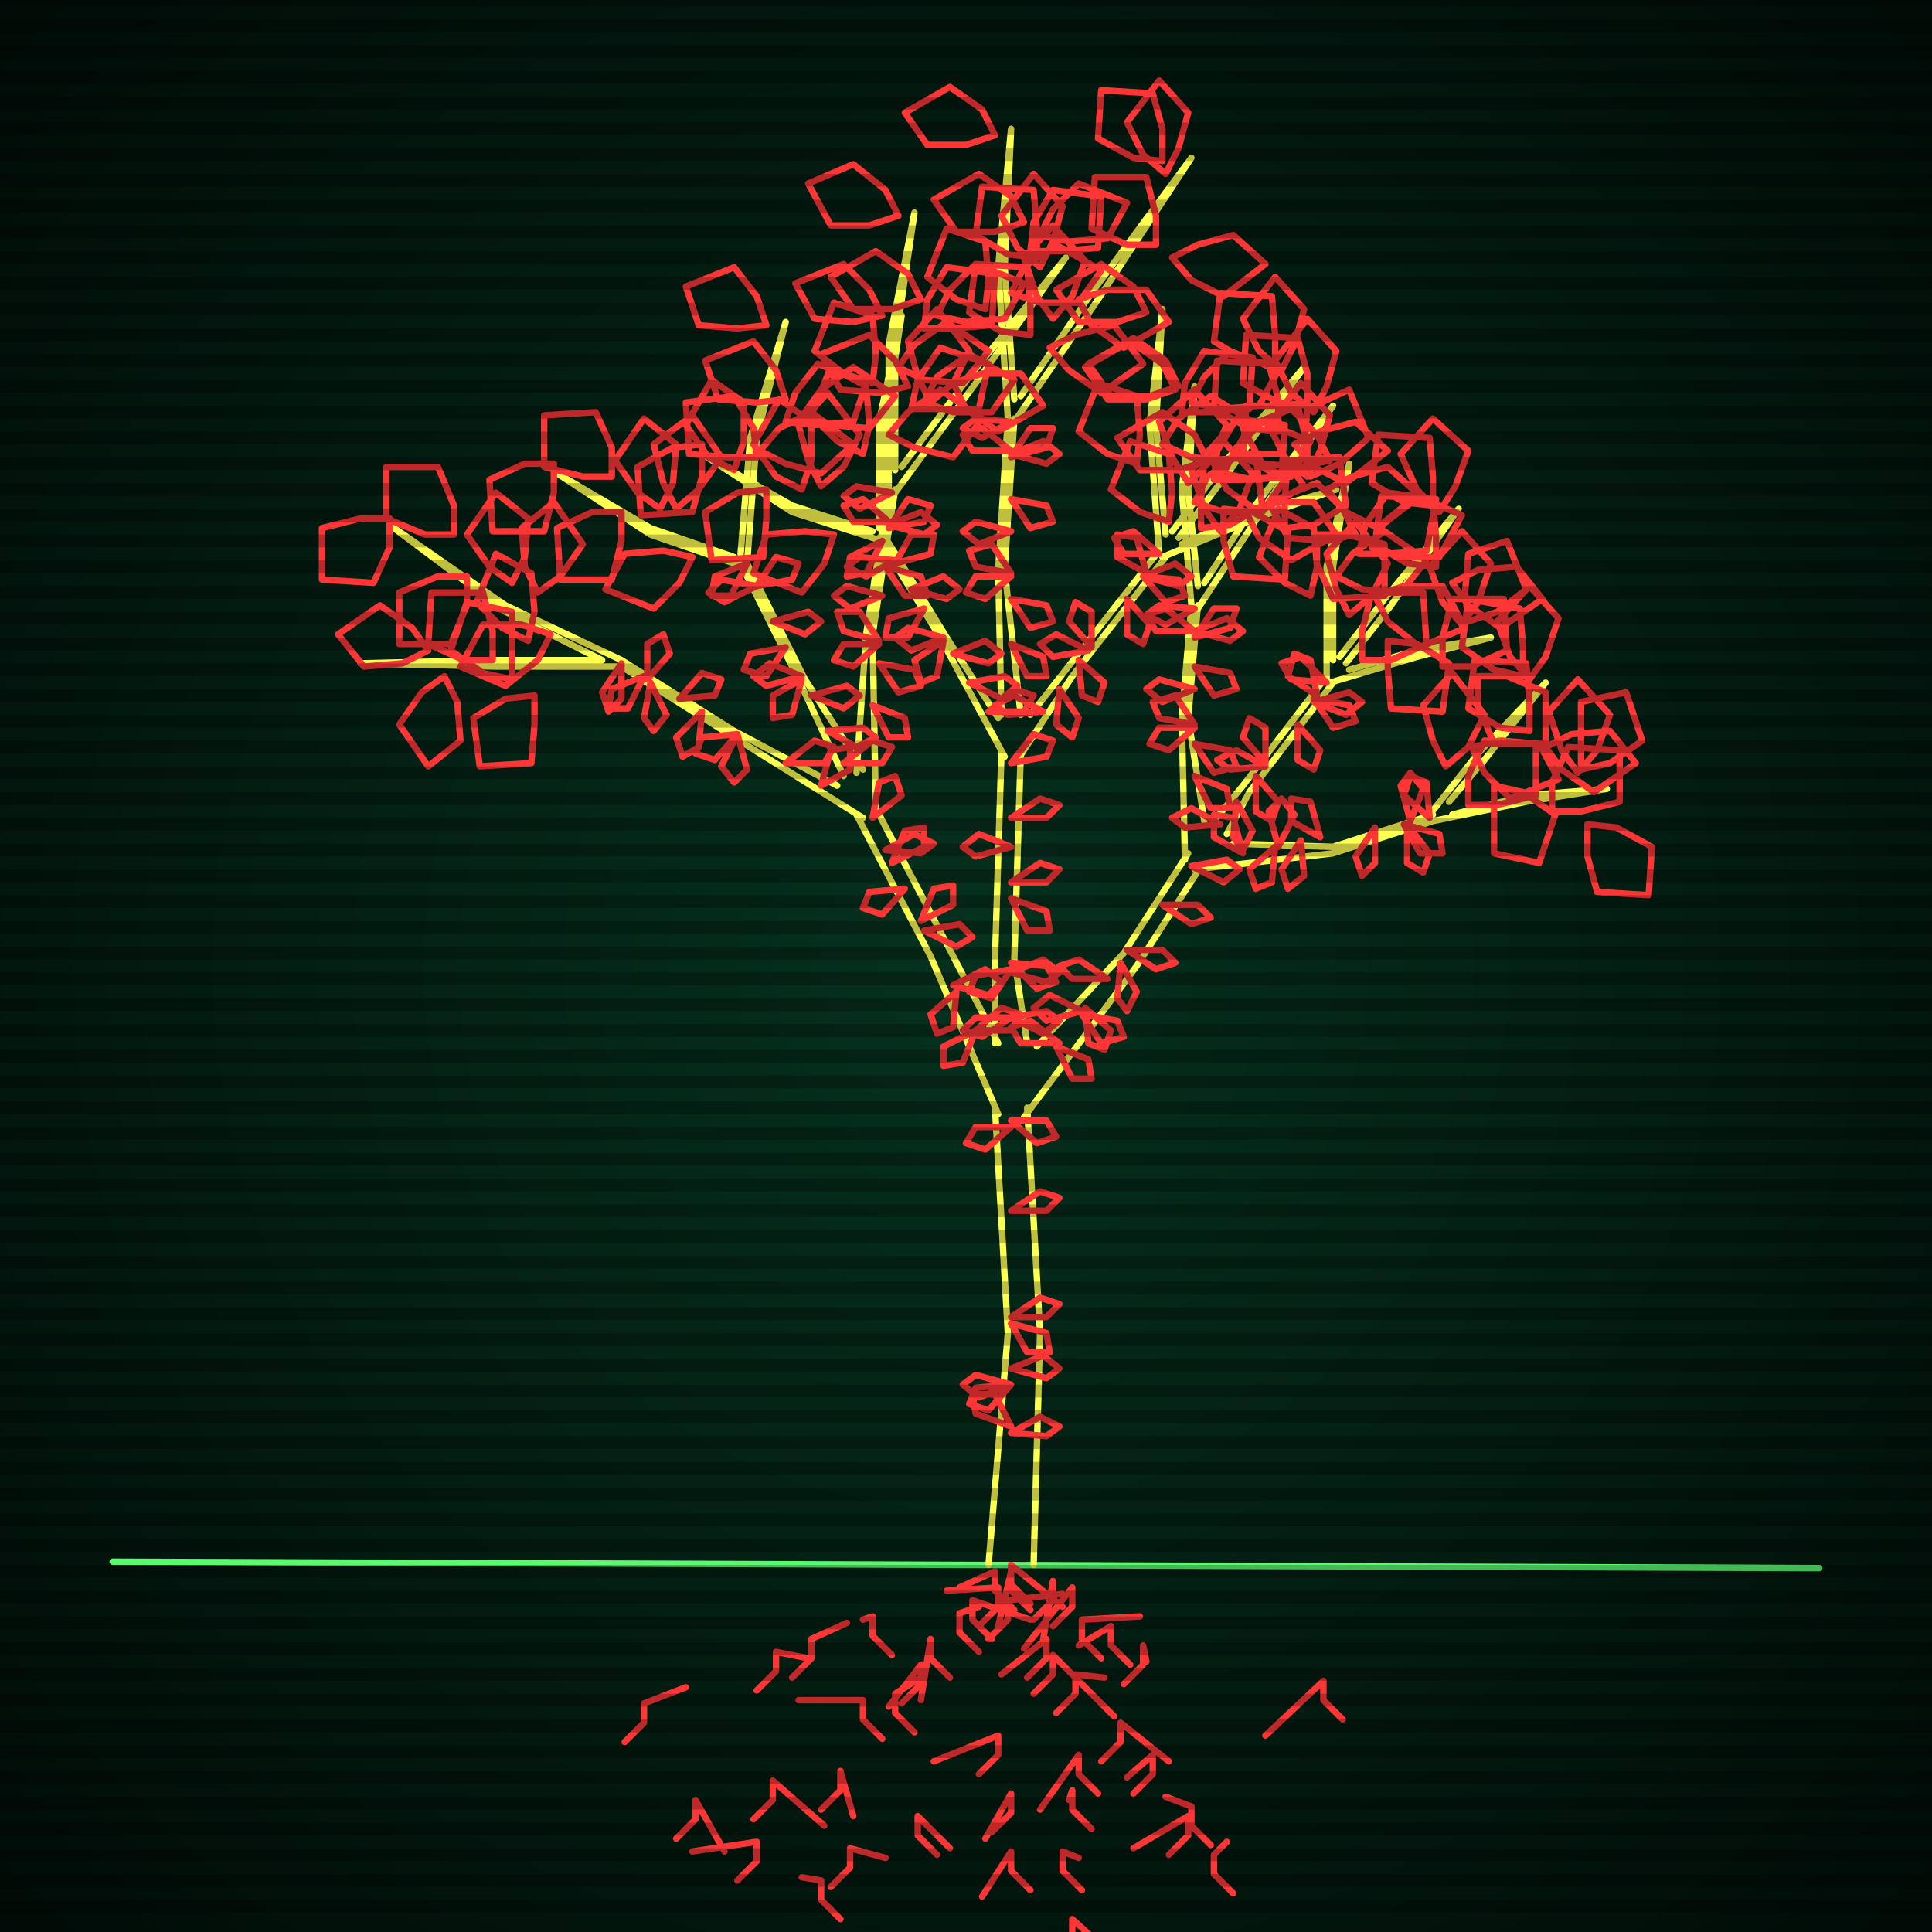
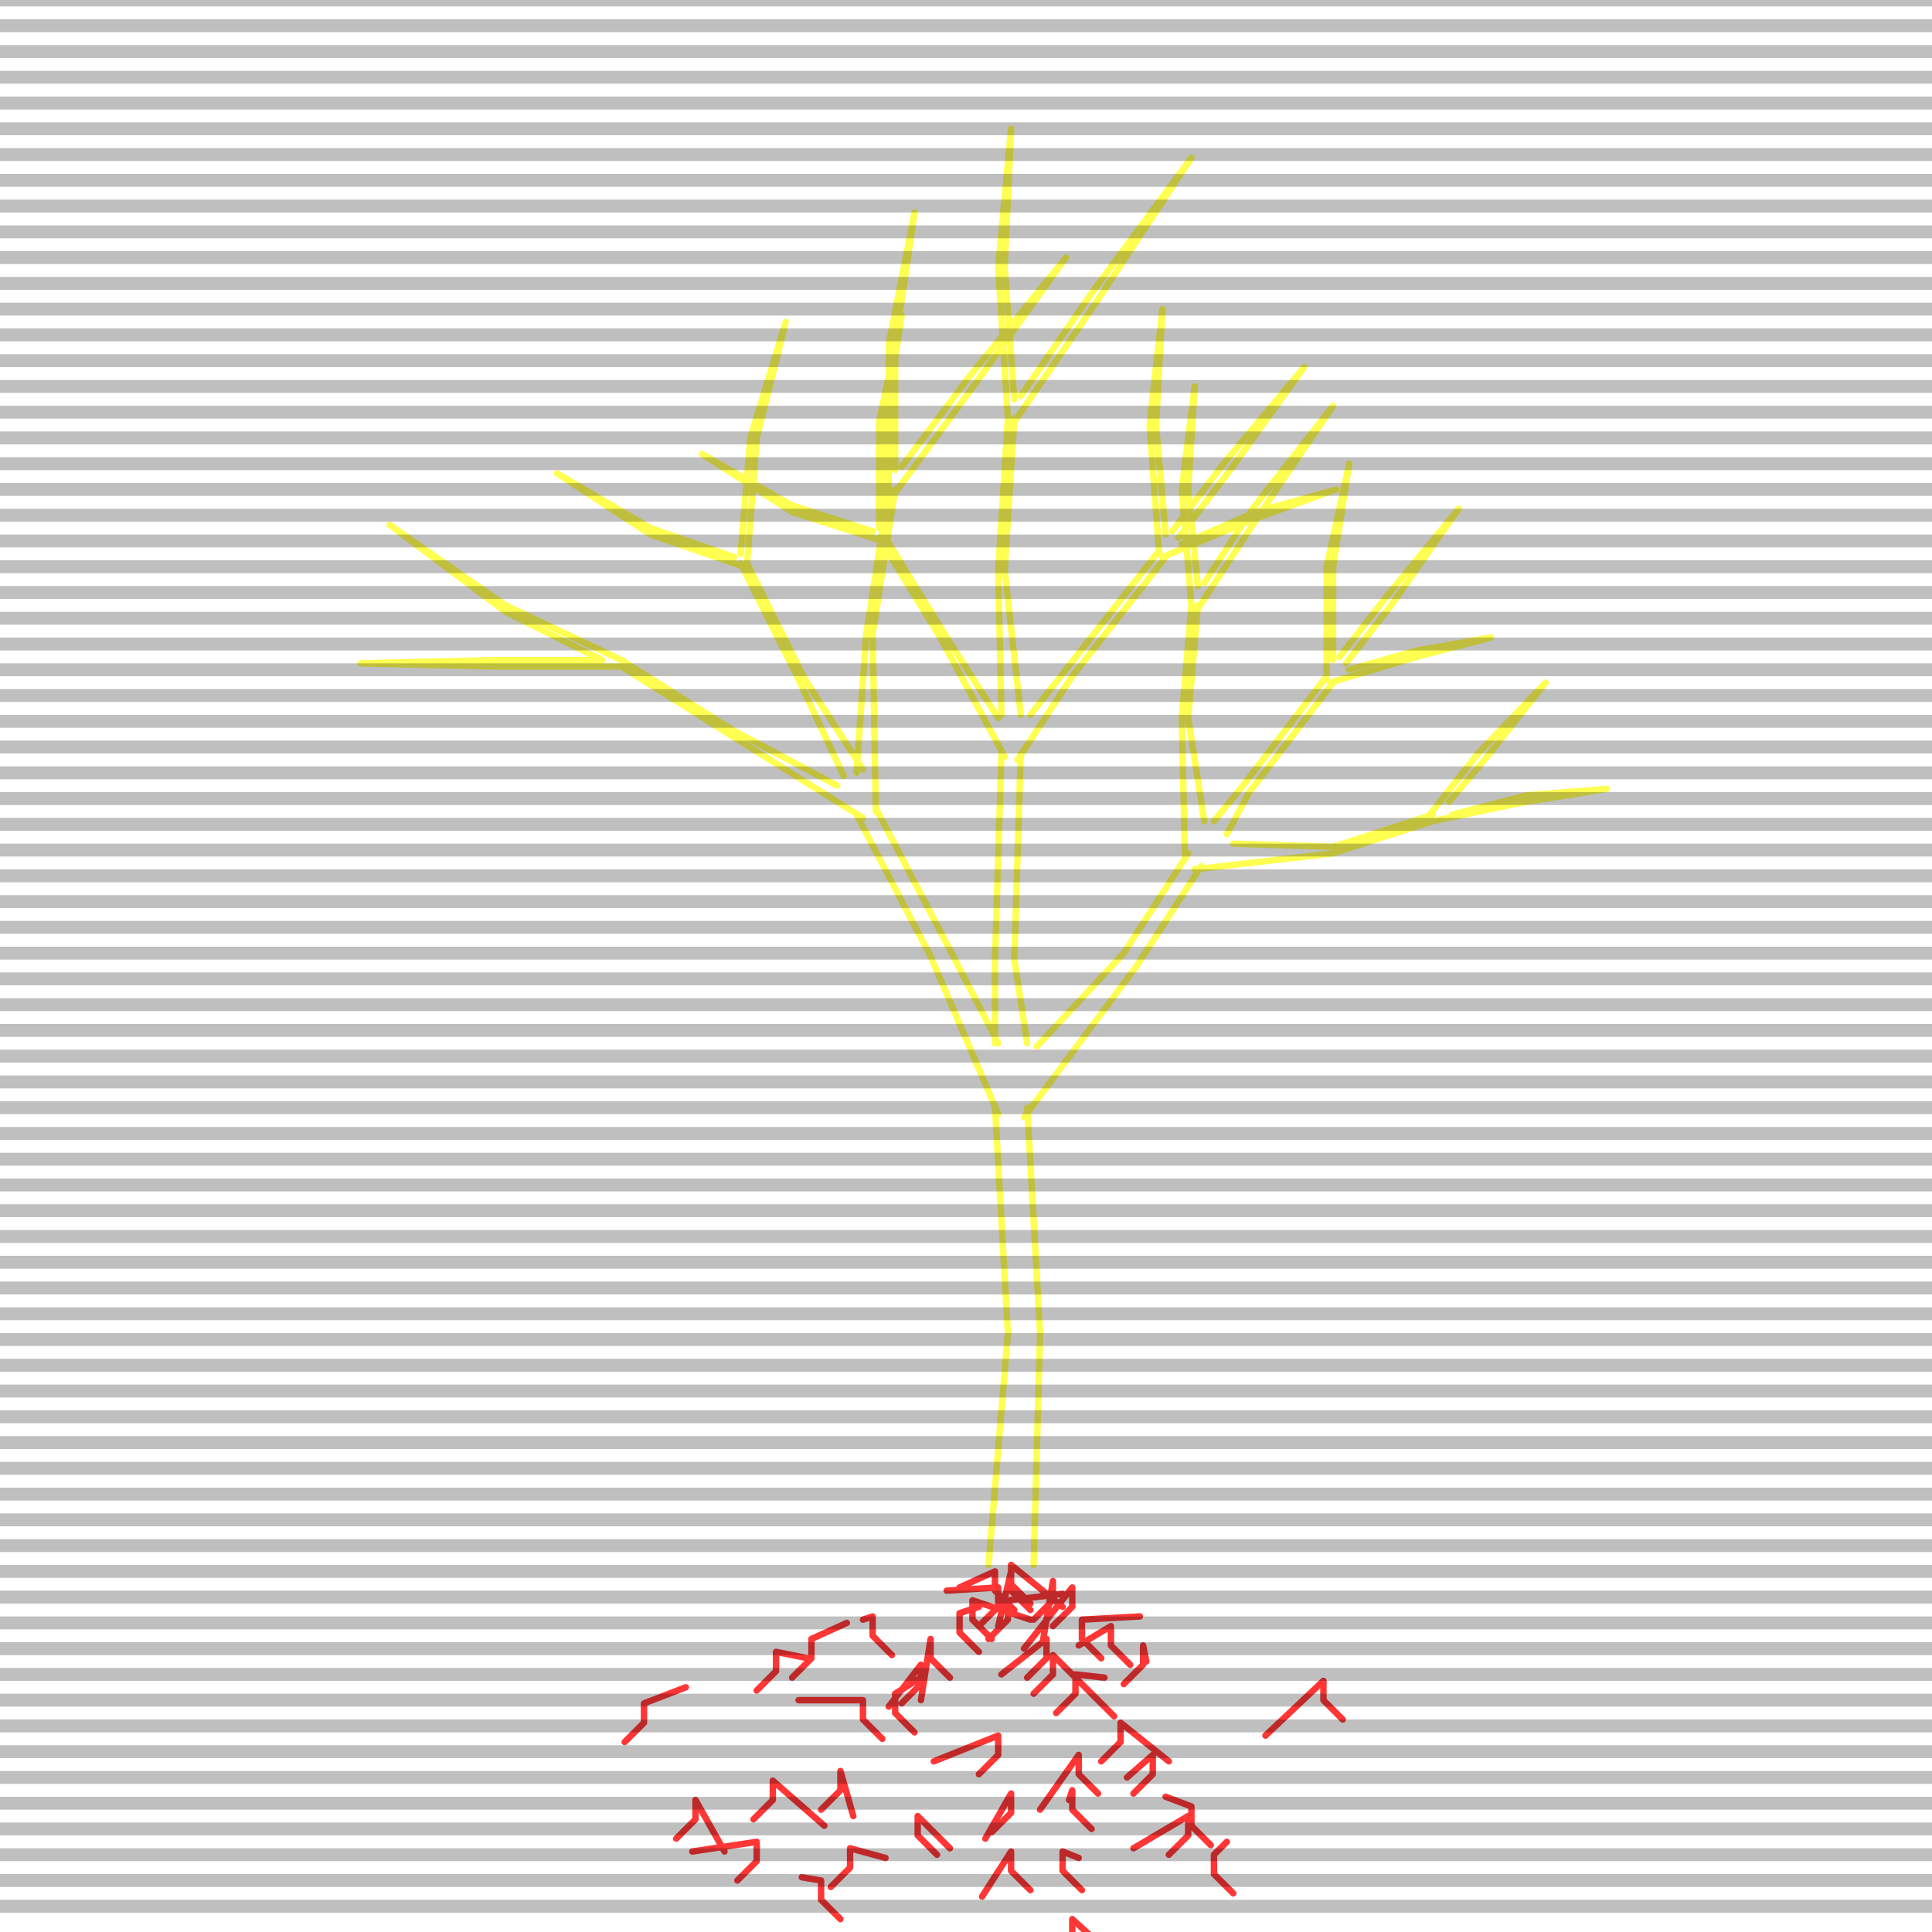
<svg xmlns="http://www.w3.org/2000/svg" width="600" height="600">
  <style>
                @keyframes glow {0 % {opacity: 0.6;}
                3% {opacity: 0.9;} 30% {opacity: 0.6} 70% {opacity: 0.9}}
    
                .flicker {
                animation: glow 3s linear infinite alternate;
                animation-duration: 1.2s;
                animation-delay: 1.1s;
            }
    
    
            </style>
  <defs>
    <radialGradient id="screenGradient" r="100%">
      <stop offset="0%" stop-color="#05321e" />
      <stop offset="90%" stop-color="black" />
    </radialGradient>
  </defs>
-   <rect fill="black" width="600" height="600" />
-   <rect className="flicker" fill="url(#screenGradient)" width="600" height="600" />
-   <path id="ground-path" className="flicker" style="fill: none;stroke: #5bf870;stroke-width:2px;stroke-linecap:round;stroke-linejoin:round;stroke-miterlimit:4;stroke-dasharray:none" d="M 35 485 L 565 487 " />
  <path id="branch-path" className="flicker" style="fill: none;stroke: #ffff52;stroke-width:2px;stroke-linecap:round;stroke-linejoin:round;stroke-miterlimit:4;stroke-dasharray:none" d="M 307 486 L 313 414 L 309 344 M 319 344 L 323 414 L 321 486 M 310 346 L 289 297 L 266 253 M 272 251 L 295 295 L 310 324 M 268 254 L 228 229 L 193 207 M 193 205 L 228 227 L 260 244 M 193 207 L 154 207 L 112 206 L 154 205 L 187 205 M 187 205 L 157 190 L 121 163 L 157 188 L 193 205 M 262 241 L 248 211 L 230 175 M 232 175 L 250 211 L 268 239 M 231 176 L 202 166 L 173 147 L 202 164 L 228 173 M 230 172 L 233 136 L 244 100 L 235 136 L 232 175 M 266 240 L 269 197 L 276 152 M 278 152 L 271 197 L 272 252 M 276 152 L 276 107 L 284 66 L 278 107 L 278 146 M 280 145 L 301 117 L 331 80 L 303 119 L 278 153 M 309 324 L 309 298 L 311 234 M 317 234 L 315 298 L 319 324 M 312 235 L 292 198 L 273 167 M 275 167 L 294 198 L 310 223 M 274 168 L 246 159 L 218 141 L 246 157 L 271 165 M 273 164 L 273 131 L 280 98 L 275 131 L 275 167 M 311 222 L 310 177 L 313 130 M 315 130 L 312 177 L 317 222 M 313 130 L 310 83 L 314 40 L 312 83 L 315 124 M 317 123 L 339 91 L 370 49 L 341 93 L 315 131 M 320 222 L 331 208 L 360 171 M 362 173 L 333 210 L 316 236 M 360 172 L 357 132 L 361 96 L 359 132 L 362 166 M 364 165 L 380 144 L 405 114 L 382 146 L 366 167 M 367 169 L 390 159 L 415 152 L 390 161 L 361 173 M 322 325 L 349 296 L 369 265 M 373 269 L 353 300 L 318 347 M 368 267 L 367 223 L 370 188 M 372 188 L 369 223 L 374 255 M 370 188 L 367 152 L 371 120 L 369 152 L 372 182 M 374 181 L 389 158 L 414 126 L 391 160 L 372 189 M 377 255 L 386 244 L 412 210 M 414 212 L 388 246 L 381 259 M 412 211 L 412 176 L 419 144 L 414 176 L 414 205 M 416 204 L 430 186 L 453 158 L 432 188 L 418 206 M 419 208 L 440 202 L 463 198 L 440 204 L 413 212 M 383 262 L 414 263 L 445 253 M 445 255 L 414 265 L 371 270 M 444 253 L 459 234 L 480 212 L 461 236 L 450 249 M 451 253 L 474 247 L 499 245 L 474 249 L 445 255 " />
-   <path id="leaf-path" className="flicker" style="fill: none;stroke: #ff3636;stroke-width:2px;stroke-linecap:round;stroke-linejoin:round;stroke-miterlimit:4;stroke-dasharray:none" d="M 314 445 L 323 440 L 329 443 L 325 446 L 314 445 M 314 425 L 324 421 L 329 425 L 325 428 L 314 425 M 314 409 L 323 403 L 329 405 L 325 409 L 314 409 M 314 430 L 307 438 L 301 436 L 303 431 L 314 430 M 314 443 L 303 439 L 302 433 L 309 433 L 314 443 M 314 348 L 325 348 L 328 353 L 322 355 L 314 348 M 314 376 L 323 370 L 329 372 L 325 376 L 314 376 M 314 430 L 304 434 L 299 430 L 303 427 L 314 430 M 314 411 L 325 414 L 326 420 L 319 420 L 314 411 M 314 350 L 306 357 L 300 355 L 303 350 L 314 350 M 275 264 L 284 259 L 290 262 L 286 265 L 275 264 M 281 276 L 274 284 L 268 282 L 270 277 L 281 276 M 287 289 L 298 287 L 302 291 L 297 294 L 287 289 M 271 254 L 273 243 L 278 241 L 280 247 L 271 254 M 303 320 L 299 330 L 293 331 L 293 325 L 303 320 M 296 306 L 306 301 L 311 305 L 307 309 L 296 306 M 277 268 L 281 258 L 287 257 L 287 263 L 277 268 M 297 308 L 296 319 L 291 321 L 289 315 L 297 308 M 303 320 L 311 313 L 317 315 L 314 320 L 303 320 M 286 286 L 290 276 L 296 275 L 296 281 L 286 286 M 202 212 L 207 222 L 203 227 L 200 223 L 202 212 M 255 244 L 258 233 L 264 232 L 264 239 L 255 244 M 218 221 L 217 232 L 212 235 L 210 229 L 218 221 M 229 228 L 222 236 L 216 234 L 218 229 L 229 228 M 200 210 L 195 220 L 189 220 L 190 214 L 200 210 M 211 217 L 218 209 L 224 211 L 222 216 L 211 217 M 201 211 L 201 200 L 206 197 L 208 203 L 201 211 M 229 228 L 232 239 L 228 243 L 224 238 L 229 228 M 244 237 L 253 230 L 259 232 L 256 237 L 244 237 M 193 206 L 193 217 L 189 221 L 187 215 L 193 206 M 159 211 L 150 209 L 140 202 L 145 187 L 159 190 L 159 202 L 159 211 M 133 202 L 125 206 L 113 207 L 105 197 L 118 188 L 128 195 L 133 202 M 166 216 L 166 225 L 165 237 L 149 238 L 147 223 L 157 217 L 166 216 M 153 205 L 144 205 L 133 200 L 134 184 L 150 184 L 153 196 L 153 205 M 138 210 L 142 218 L 143 230 L 133 238 L 124 225 L 131 215 L 138 210 M 164 199 L 156 195 L 148 187 L 154 172 L 165 178 L 166 190 L 164 199 M 141 166 L 132 166 L 120 161 L 120 145 L 136 145 L 141 157 L 141 166 M 171 197 L 167 205 L 157 213 L 143 207 L 150 194 L 162 194 L 171 197 M 159 181 L 152 176 L 145 166 L 154 153 L 164 161 L 163 173 L 159 181 M 145 179 L 145 188 L 140 200 L 124 200 L 124 184 L 136 179 L 145 179 M 167 184 L 163 176 L 162 164 L 172 156 L 181 169 L 174 179 L 167 184 M 121 161 L 121 170 L 116 181 L 100 180 L 100 164 L 112 161 L 121 161 M 262 237 L 271 230 L 277 232 L 274 237 L 262 237 M 244 201 L 238 210 L 231 208 L 233 203 L 244 201 M 249 210 L 238 213 L 234 210 L 239 206 L 249 210 M 235 182 L 225 187 L 220 184 L 224 180 L 235 182 M 240 193 L 251 190 L 255 193 L 250 197 L 240 193 M 235 182 L 241 173 L 248 175 L 246 180 L 235 182 M 249 211 L 246 222 L 240 223 L 240 216 L 249 211 M 257 227 L 268 226 L 272 229 L 266 232 L 257 227 M 232 175 L 227 185 L 221 185 L 222 179 L 232 175 M 252 216 L 263 213 L 267 216 L 262 220 L 252 216 M 190 148 L 181 148 L 169 145 L 169 129 L 185 128 L 190 139 L 190 148 M 215 173 L 211 181 L 203 189 L 188 183 L 194 172 L 206 171 L 215 173 M 205 158 L 198 153 L 191 143 L 200 130 L 210 138 L 209 150 L 205 158 M 193 159 L 193 168 L 190 180 L 174 180 L 173 164 L 184 159 L 193 159 M 210 158 L 206 150 L 203 138 L 215 129 L 224 142 L 217 152 L 210 158 M 172 144 L 172 153 L 169 165 L 153 165 L 152 149 L 163 144 L 172 144 M 244 131 L 247 122 L 254 113 L 269 119 L 265 131 L 253 132 L 244 131 M 244 124 L 235 125 L 223 124 L 219 112 L 234 106 L 241 115 L 244 124 M 236 140 L 242 133 L 252 128 L 265 138 L 255 147 L 244 144 L 236 140 M 238 101 L 229 102 L 217 101 L 213 89 L 228 83 L 235 92 L 238 101 M 228 146 L 220 142 L 213 132 L 221 118 L 231 125 L 231 137 L 228 146 M 250 128 L 255 121 L 265 114 L 278 123 L 270 133 L 258 132 L 250 128 M 274 185 L 264 189 L 259 185 L 263 182 L 274 185 M 273 199 L 262 196 L 260 190 L 267 190 L 273 199 M 276 162 L 265 162 L 262 157 L 268 155 L 276 162 M 275 176 L 286 179 L 288 185 L 281 185 L 275 176 M 276 163 L 286 159 L 291 163 L 287 166 L 276 163 M 273 200 L 265 207 L 259 205 L 262 200 L 273 200 M 271 219 L 281 223 L 282 229 L 276 229 L 271 219 M 277 153 L 267 158 L 262 154 L 266 151 L 277 153 M 273 206 L 284 208 L 286 213 L 279 215 L 273 206 M 276 164 L 282 155 L 289 157 L 287 162 L 276 164 M 287 102 L 288 93 L 294 83 L 309 85 L 308 101 L 296 102 L 287 102 M 286 93 L 277 96 L 265 96 L 258 86 L 272 78 L 282 85 L 286 93 M 279 114 L 284 107 L 294 100 L 307 109 L 299 119 L 287 118 L 279 114 M 279 67 L 270 70 L 258 70 L 251 57 L 265 51 L 275 59 L 279 67 M 271 119 L 262 116 L 253 109 L 259 94 L 271 98 L 272 110 L 271 119 M 291 98 L 295 90 L 303 82 L 318 88 L 312 99 L 300 100 L 291 98 M 320 104 L 311 103 L 301 97 L 303 82 L 319 83 L 320 95 L 320 104 M 296 119 L 305 116 L 317 116 L 324 126 L 310 134 L 300 127 L 296 119 M 322 80 L 313 79 L 303 73 L 305 58 L 321 59 L 322 71 L 322 80 M 289 125 L 285 117 L 282 106 L 291 96 L 301 109 L 296 119 L 289 125 M 326 108 L 334 104 L 346 101 L 355 113 L 342 122 L 332 115 L 326 108 M 323 83 L 316 77 L 311 67 L 321 54 L 330 64 L 327 75 L 323 83 M 314 263 L 303 266 L 299 263 L 304 259 L 314 263 M 314 279 L 325 283 L 326 289 L 319 289 L 314 279 M 314 237 L 321 228 L 327 230 L 325 235 L 314 237 M 314 316 L 305 322 L 299 320 L 303 316 L 314 316 M 314 299 L 325 300 L 328 305 L 322 307 L 314 299 M 314 254 L 323 248 L 329 250 L 325 254 L 314 254 M 314 301 L 308 310 L 301 308 L 303 303 L 314 301 M 314 316 L 325 314 L 329 317 L 324 321 L 314 316 M 314 274 L 323 268 L 329 270 L 325 274 L 314 274 M 314 302 L 324 298 L 329 302 L 325 305 L 314 302 M 307 221 L 315 214 L 321 216 L 318 221 L 307 221 M 287 189 L 282 198 L 275 198 L 276 192 L 287 189 M 293 198 L 283 202 L 278 198 L 282 195 L 293 198 M 278 174 L 269 179 L 263 176 L 267 173 L 278 174 M 283 183 L 293 179 L 298 183 L 294 186 L 283 183 M 278 175 L 283 166 L 290 166 L 289 172 L 278 175 M 293 199 L 291 210 L 286 212 L 284 205 L 293 199 M 301 212 L 312 210 L 316 213 L 311 217 L 301 212 M 274 168 L 269 178 L 263 179 L 264 173 L 274 168 M 296 203 L 306 199 L 311 203 L 307 206 L 296 203 M 235 142 L 226 142 L 214 141 L 213 125 L 228 123 L 234 133 L 235 142 M 259 166 L 256 175 L 249 184 L 234 178 L 238 166 L 250 165 L 259 166 M 249 152 L 241 148 L 234 138 L 242 124 L 252 131 L 252 143 L 249 152 M 238 152 L 238 161 L 237 173 L 221 174 L 219 159 L 229 153 L 238 152 M 255 151 L 251 143 L 248 132 L 257 122 L 267 135 L 262 145 L 255 151 M 218 138 L 218 148 L 215 159 L 199 160 L 198 145 L 209 139 L 218 138 M 283 127 L 285 118 L 292 108 L 307 113 L 304 127 L 292 127 L 283 127 M 282 120 L 273 122 L 261 121 L 255 110 L 270 104 L 278 112 L 282 120 M 276 135 L 282 128 L 292 121 L 305 130 L 296 142 L 284 139 L 276 135 M 274 98 L 265 100 L 253 99 L 247 88 L 262 82 L 270 90 L 274 98 M 268 141 L 260 137 L 252 129 L 258 114 L 269 120 L 270 132 L 268 141 M 287 125 L 291 117 L 301 110 L 315 118 L 308 128 L 296 128 L 287 125 M 314 165 L 304 169 L 299 165 L 303 162 L 314 165 M 314 178 L 303 176 L 301 171 L 308 169 L 314 178 M 314 140 L 302 140 L 299 135 L 305 133 L 314 140 M 314 155 L 325 157 L 327 162 L 320 164 L 314 155 M 314 141 L 324 137 L 329 141 L 325 144 L 314 141 M 314 179 L 306 186 L 300 184 L 303 179 L 314 179 M 314 200 L 324 204 L 325 210 L 319 210 L 314 200 M 314 131 L 305 136 L 299 133 L 303 130 L 314 131 M 314 186 L 325 188 L 327 193 L 320 195 L 314 186 M 314 142 L 320 133 L 327 133 L 325 139 L 314 142 M 320 78 L 321 69 L 327 59 L 342 61 L 341 77 L 329 78 L 320 78 M 318 69 L 309 72 L 297 72 L 290 62 L 304 54 L 314 61 L 318 69 M 314 91 L 318 83 L 328 76 L 342 84 L 335 94 L 323 94 L 314 91 M 309 42 L 300 45 L 288 45 L 281 35 L 295 27 L 305 34 L 309 42 M 306 96 L 297 93 L 288 86 L 294 71 L 306 75 L 307 87 L 306 96 M 323 73 L 327 65 L 335 57 L 350 63 L 344 74 L 332 75 L 323 73 M 359 76 L 350 76 L 339 71 L 340 55 L 356 55 L 359 67 L 359 76 M 335 93 L 344 90 L 356 90 L 363 100 L 349 108 L 339 101 L 335 93 M 361 50 L 352 49 L 341 43 L 342 28 L 358 29 L 361 40 L 361 50 M 327 99 L 322 92 L 318 80 L 327 70 L 337 81 L 333 92 L 327 99 M 364 80 L 372 76 L 383 73 L 393 82 L 380 92 L 370 87 L 364 80 M 362 54 L 355 48 L 350 38 L 360 25 L 369 35 L 366 46 L 362 54 M 339 201 L 332 193 L 334 187 L 339 190 L 339 201 M 356 178 L 347 173 L 347 166 L 353 167 L 356 178 M 350 186 L 357 194 L 355 200 L 350 197 L 350 186 M 355 179 L 366 180 L 368 185 L 362 187 L 355 179 M 338 202 L 327 204 L 323 200 L 328 197 L 338 202 M 329 214 L 335 223 L 333 229 L 328 225 L 329 214 M 360 172 L 349 172 L 346 167 L 352 165 L 360 172 M 335 205 L 343 212 L 341 218 L 336 216 L 335 205 M 355 179 L 365 175 L 370 179 L 366 182 L 355 179 M 324 221 L 313 222 L 309 219 L 315 216 L 324 221 M 367 128 L 368 119 L 374 109 L 389 111 L 388 127 L 376 128 L 367 128 M 365 121 L 356 124 L 344 124 L 337 114 L 351 106 L 361 113 L 365 121 M 361 138 L 366 130 L 376 123 L 389 131 L 382 143 L 370 142 L 361 138 M 356 97 L 347 100 L 335 100 L 328 90 L 342 82 L 352 89 L 356 97 M 353 144 L 344 141 L 335 134 L 341 119 L 353 123 L 354 135 L 353 144 M 370 125 L 374 117 L 382 109 L 397 115 L 391 126 L 379 127 L 370 125 M 397 134 L 388 133 L 377 127 L 378 112 L 394 113 L 397 124 L 397 134 M 377 144 L 386 141 L 398 141 L 405 151 L 391 159 L 381 152 L 377 144 M 396 113 L 387 112 L 377 106 L 379 91 L 395 92 L 396 104 L 396 113 M 369 150 L 364 142 L 360 131 L 371 121 L 381 132 L 376 143 L 369 150 M 402 138 L 410 134 L 421 131 L 431 140 L 418 150 L 408 145 L 402 138 M 398 115 L 391 109 L 386 99 L 396 86 L 405 96 L 402 107 L 398 115 M 380 158 L 389 159 L 400 165 L 399 180 L 383 179 L 380 168 L 380 158 M 406 148 L 399 142 L 394 132 L 404 119 L 413 129 L 410 140 L 406 148 M 373 164 L 373 155 L 374 143 L 390 142 L 392 157 L 382 163 L 373 164 M 409 166 L 418 166 L 430 169 L 430 185 L 414 186 L 409 175 L 409 166 M 407 148 L 405 139 L 406 127 L 419 121 L 425 136 L 416 144 L 407 148 M 399 164 L 399 155 L 400 143 L 416 142 L 418 157 L 408 163 L 399 164 M 348 299 L 353 308 L 350 314 L 347 310 L 348 299 M 370 269 L 381 267 L 385 270 L 380 274 L 370 269 M 329 324 L 317 324 L 314 319 L 320 317 L 329 324 M 337 313 L 345 320 L 343 326 L 338 324 L 337 313 M 361 281 L 372 281 L 376 285 L 370 287 L 361 281 M 336 314 L 325 317 L 321 313 L 326 309 L 336 314 M 328 325 L 338 329 L 339 335 L 333 335 L 328 325 M 350 295 L 361 295 L 365 299 L 359 301 L 350 295 M 336 315 L 347 317 L 349 322 L 342 324 L 336 315 M 344 304 L 333 304 L 329 300 L 335 298 L 344 304 M 371 214 L 361 218 L 356 214 L 360 211 L 371 214 M 371 225 L 360 223 L 358 218 L 365 216 L 371 225 M 371 196 L 359 196 L 356 191 L 362 189 L 371 196 M 371 207 L 382 209 L 384 214 L 377 216 L 371 207 M 371 196 L 381 192 L 386 196 L 382 199 L 371 196 M 371 226 L 363 233 L 357 231 L 360 226 L 371 226 M 371 241 L 381 245 L 382 251 L 376 251 L 371 241 M 371 189 L 362 194 L 356 191 L 360 188 L 371 189 M 371 231 L 382 233 L 384 238 L 377 240 L 371 231 M 371 198 L 377 189 L 384 189 L 382 195 L 371 198 M 377 149 L 378 140 L 384 130 L 399 132 L 398 148 L 386 149 L 377 149 M 375 143 L 366 146 L 354 146 L 347 136 L 361 128 L 371 135 L 375 143 M 371 156 L 375 148 L 385 141 L 399 149 L 392 159 L 380 159 L 371 156 M 366 120 L 357 123 L 345 123 L 338 113 L 352 105 L 362 112 L 366 120 M 363 162 L 354 159 L 345 152 L 351 137 L 363 141 L 364 153 L 363 162 M 380 147 L 384 139 L 392 131 L 407 137 L 401 148 L 389 149 L 380 147 M 406 147 L 397 147 L 386 142 L 387 126 L 403 126 L 406 138 L 406 147 M 387 159 L 396 156 L 408 156 L 415 166 L 401 174 L 391 167 L 387 159 M 406 126 L 397 125 L 386 119 L 387 104 L 403 105 L 406 116 L 406 126 M 379 165 L 374 158 L 370 146 L 379 136 L 389 147 L 385 158 L 379 165 M 412 152 L 420 148 L 431 145 L 441 154 L 428 164 L 418 159 L 412 152 M 408 128 L 401 122 L 396 112 L 406 99 L 415 109 L 412 120 L 408 128 M 393 237 L 386 229 L 388 223 L 393 226 L 393 237 M 409 216 L 400 210 L 402 203 L 407 205 L 409 216 M 403 225 L 410 233 L 408 239 L 403 236 L 403 225 M 408 217 L 419 219 L 421 224 L 414 226 L 408 217 M 393 238 L 382 239 L 378 236 L 384 233 L 393 238 M 384 249 L 389 258 L 386 264 L 383 260 L 384 249 M 412 212 L 401 211 L 398 206 L 404 204 L 412 212 M 390 241 L 397 249 L 395 255 L 390 252 L 390 241 M 408 218 L 419 215 L 423 218 L 418 222 L 408 218 M 379 256 L 368 257 L 364 254 L 370 251 L 379 256 M 422 172 L 424 163 L 431 153 L 446 155 L 443 171 L 431 172 L 422 172 M 421 166 L 412 168 L 400 167 L 394 156 L 409 150 L 417 158 L 421 166 M 415 179 L 420 172 L 430 165 L 443 174 L 435 184 L 423 183 L 415 179 M 413 143 L 404 145 L 392 144 L 386 133 L 401 127 L 409 135 L 413 143 M 407 185 L 399 181 L 391 173 L 397 158 L 408 164 L 409 176 L 407 185 M 426 170 L 430 162 L 440 154 L 454 160 L 447 173 L 435 173 L 426 170 M 446 176 L 437 175 L 427 169 L 429 154 L 445 155 L 446 167 L 446 176 M 427 185 L 436 182 L 448 182 L 455 195 L 441 201 L 431 193 L 427 185 M 445 157 L 436 156 L 426 150 L 428 135 L 444 136 L 445 148 L 445 157 M 419 191 L 415 183 L 412 172 L 421 162 L 431 175 L 426 185 L 419 191 M 451 181 L 459 177 L 471 176 L 479 186 L 466 195 L 456 188 L 451 181 M 447 159 L 440 152 L 435 141 L 445 130 L 456 140 L 452 151 L 447 159 M 431 199 L 440 200 L 450 206 L 448 221 L 432 220 L 431 208 L 431 199 M 454 194 L 448 187 L 444 176 L 454 165 L 463 175 L 459 187 L 454 194 M 423 205 L 423 196 L 426 184 L 442 184 L 443 200 L 432 205 L 423 205 M 459 210 L 468 210 L 480 215 L 480 231 L 464 231 L 459 219 L 459 210 M 456 193 L 455 184 L 456 172 L 468 168 L 474 183 L 465 190 L 456 193 M 448 207 L 448 198 L 451 186 L 467 186 L 468 202 L 457 207 L 448 207 M 438 255 L 435 244 L 438 240 L 442 245 L 438 255 M 427 257 L 427 268 L 423 272 L 421 266 L 427 257 M 437 256 L 444 265 L 442 271 L 437 268 L 437 256 M 410 260 L 401 255 L 401 248 L 407 249 L 410 260 M 396 263 L 395 274 L 390 276 L 388 270 L 396 263 M 444 254 L 436 247 L 438 241 L 443 243 L 444 254 M 404 261 L 405 272 L 400 276 L 398 270 L 404 261 M 436 256 L 447 259 L 448 265 L 441 265 L 436 256 M 386 265 L 377 260 L 377 253 L 383 254 L 386 265 M 397 263 L 394 252 L 398 248 L 402 253 L 397 263 M 475 227 L 466 226 L 456 220 L 458 205 L 474 206 L 475 218 L 475 227 M 457 232 L 466 230 L 478 231 L 484 242 L 469 248 L 461 240 L 457 232 M 473 210 L 464 208 L 454 201 L 456 186 L 472 189 L 473 201 L 473 210 M 449 238 L 445 230 L 442 219 L 451 209 L 461 222 L 456 232 L 449 238 M 480 232 L 488 228 L 500 227 L 508 237 L 495 246 L 485 239 L 480 232 M 475 211 L 469 204 L 465 193 L 475 182 L 484 192 L 480 204 L 475 211 M 464 244 L 473 246 L 483 253 L 478 268 L 464 265 L 464 253 L 464 244 M 490 240 L 485 233 L 481 221 L 490 211 L 500 222 L 496 233 L 490 240 M 456 250 L 456 241 L 461 230 L 477 231 L 477 247 L 465 250 L 456 250 M 493 256 L 502 257 L 513 263 L 512 278 L 496 277 L 493 266 L 493 256 M 491 239 L 491 230 L 491 218 L 505 215 L 510 230 L 500 237 L 491 239 M 482 252 L 482 243 L 487 232 L 503 233 L 503 249 L 491 252 L 482 252 " />
  <path id="root-path" className="flicker" style="fill: none;stroke: #ff3636;stroke-width:2px;stroke-linecap:round;stroke-linejoin:round;stroke-miterlimit:4;stroke-dasharray:none" d="M 330 499 L 314 486 L 314 492 L 320 498 M 310 505 L 314 488 L 314 494 L 320 500 M 298 493 L 309 488 L 309 494 L 315 500 M 294 494 L 310 493 L 310 499 L 304 505 M 330 495 L 313 497 L 313 503 L 307 509 M 324 509 L 327 491 L 327 497 L 321 503 M 320 503 L 302 497 L 302 503 L 308 509 M 318 512 L 333 493 L 333 499 L 327 505 M 304 499 L 298 501 L 298 507 L 304 513 M 311 520 L 325 509 L 325 515 L 319 521 M 354 502 L 336 503 L 336 509 L 342 515 M 346 533 L 327 514 L 327 520 L 321 526 M 286 528 L 289 509 L 289 515 L 295 521 M 335 511 L 345 505 L 345 511 L 351 517 M 343 521 L 334 520 L 334 526 L 328 532 M 276 530 L 286 517 L 286 523 L 280 529 M 268 503 L 271 502 L 271 508 L 277 514 M 356 516 L 355 511 L 355 517 L 349 523 M 290 547 L 310 539 L 310 545 L 304 551 M 286 521 L 278 526 L 278 532 L 284 538 M 363 547 L 348 535 L 348 541 L 342 547 M 323 562 L 335 545 L 335 551 L 341 557 M 248 528 L 268 528 L 268 534 L 274 540 M 263 504 L 252 509 L 252 515 L 246 521 M 306 571 L 314 557 L 314 563 L 308 569 M 332 559 L 333 556 L 333 562 L 339 568 M 350 552 L 358 545 L 358 551 L 352 557 M 251 515 L 241 513 L 241 519 L 235 525 M 265 564 L 261 550 L 261 556 L 255 562 M 295 574 L 285 564 L 285 570 L 291 576 M 305 589 L 314 575 L 314 581 L 320 587 M 335 577 L 330 575 L 330 581 L 336 587 M 352 574 L 369 564 L 369 570 L 363 576 M 362 558 L 370 561 L 370 567 L 376 573 M 275 577 L 264 574 L 264 580 L 258 586 M 256 567 L 240 553 L 240 559 L 234 565 M 393 539 L 411 522 L 411 528 L 417 534 M 381 572 L 377 576 L 377 582 L 383 588 M 344 606 L 333 596 L 333 602 L 327 608 M 291 615 L 304 601 L 304 607 L 310 613 M 249 583 L 255 584 L 255 590 L 261 596 M 215 575 L 235 572 L 235 578 L 229 584 M 213 524 L 200 529 L 200 535 L 194 541 M 225 575 L 216 559 L 216 565 L 210 571 " />
  <g id="stripes">
    <path id="stripe-path" style="stroke: rgba(0, 0, 0, 0.25);stroke-width:4px;" d="M 0,0 L 600,0 M 0,8 L 600,8 M 0,16 L 600,16 M 0,24 L 600,24 M 0,32 L 600,32 M 0,40 L 600,40 M 0,48 L 600,48 M 0,56 L 600,56 M 0,64 L 600,64 M 0,72 L 600,72 M 0,80 L 600,80 M 0,88 L 600,88 M 0,96 L 600,96 M 0,104 L 600,104 M 0,112 L 600,112 M 0,120 L 600,120 M 0,128 L 600,128 M 0,136 L 600,136 M 0,144 L 600,144 M 0,152 L 600,152 M 0,160 L 600,160 M 0,168 L 600,168 M 0,176 L 600,176 M 0,184 L 600,184 M 0,192 L 600,192 M 0,200 L 600,200 M 0,208 L 600,208 M 0,216 L 600,216 M 0,224 L 600,224 M 0,232 L 600,232 M 0,240 L 600,240 M 0,248 L 600,248 M 0,256 L 600,256 M 0,264 L 600,264 M 0,272 L 600,272 M 0,280 L 600,280 M 0,288 L 600,288 M 0,296 L 600,296 M 0,304 L 600,304 M 0,312 L 600,312 M 0,320 L 600,320 M 0,328 L 600,328 M 0,336 L 600,336 M 0,344 L 600,344 M 0,352 L 600,352 M 0,360 L 600,360 M 0,368 L 600,368 M 0,376 L 600,376 M 0,384 L 600,384 M 0,392 L 600,392 M 0,400 L 600,400 M 0,408 L 600,408 M 0,416 L 600,416 M 0,424 L 600,424 M 0,432 L 600,432 M 0,440 L 600,440 M 0,448 L 600,448 M 0,456 L 600,456 M 0,464 L 600,464 M 0,472 L 600,472 M 0,480 L 600,480 M 0,488 L 600,488 M 0,496 L 600,496 M 0,504 L 600,504 M 0,512 L 600,512 M 0,520 L 600,520 M 0,528 L 600,528 M 0,536 L 600,536 M 0,544 L 600,544 M 0,552 L 600,552 M 0,560 L 600,560 M 0,568 L 600,568 M 0,576 L 600,576 M 0,584 L 600,584 M 0,592 L 600,592 z" />
  </g>
</svg>